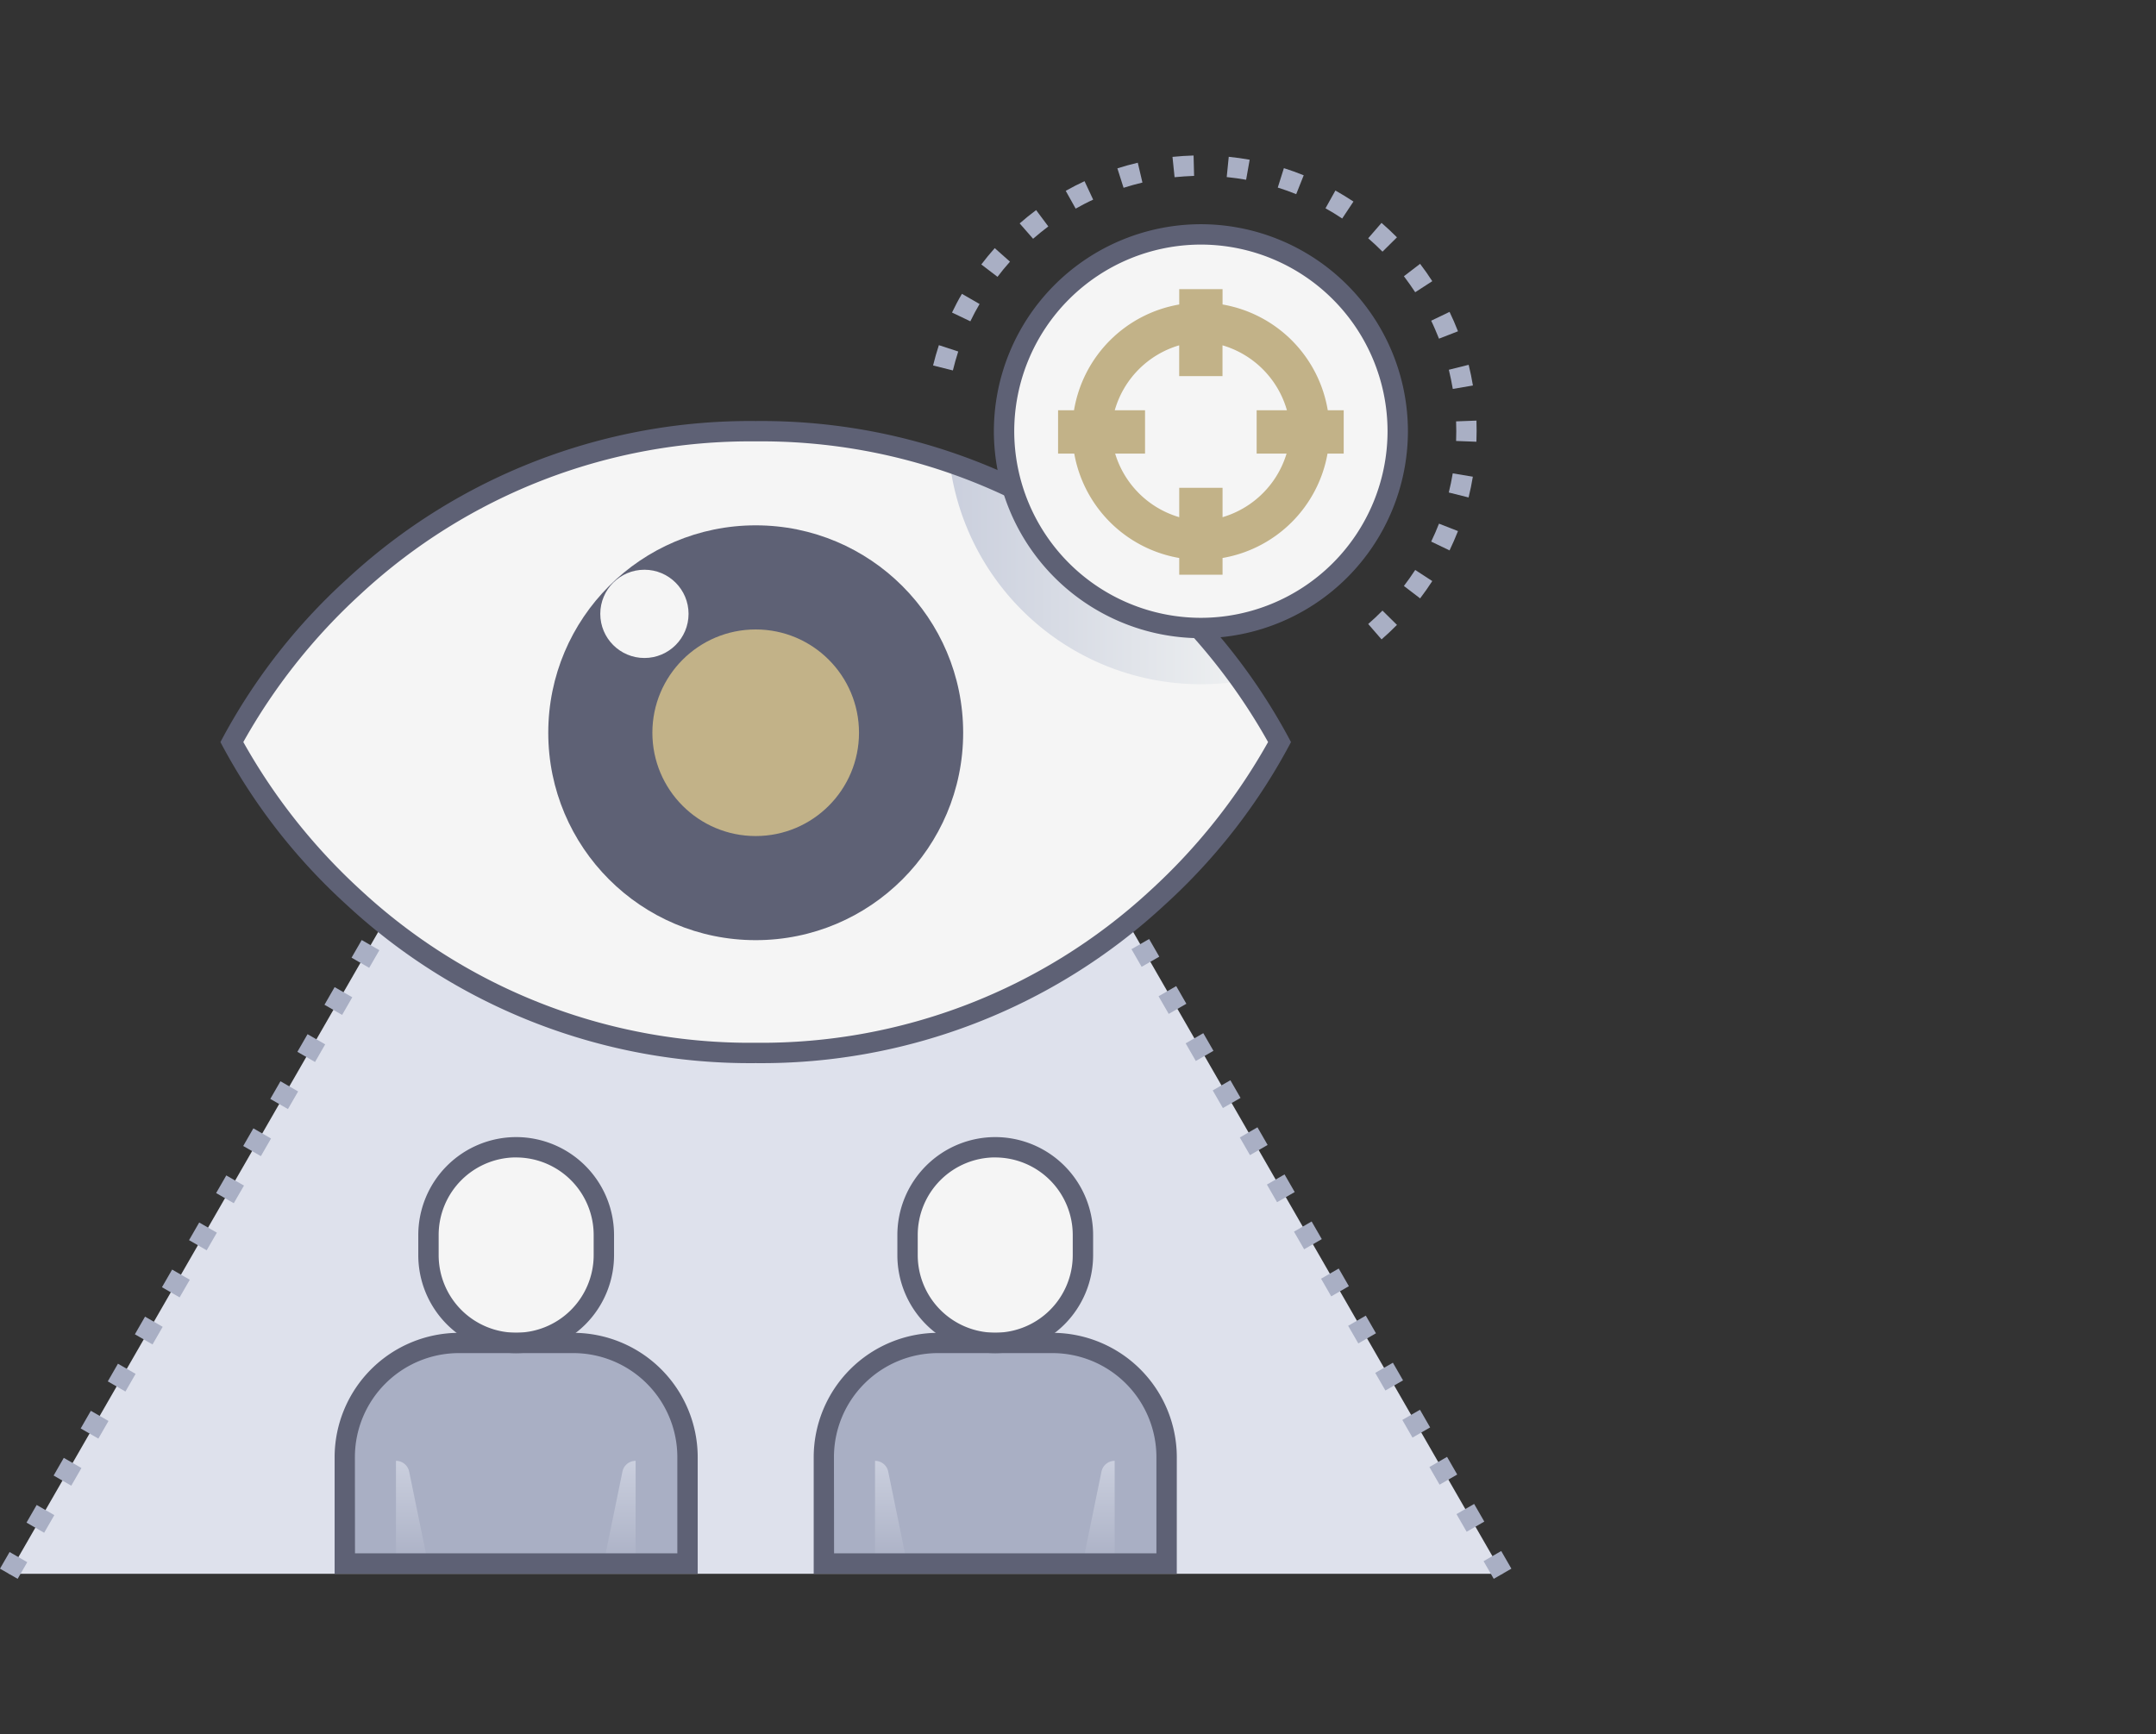
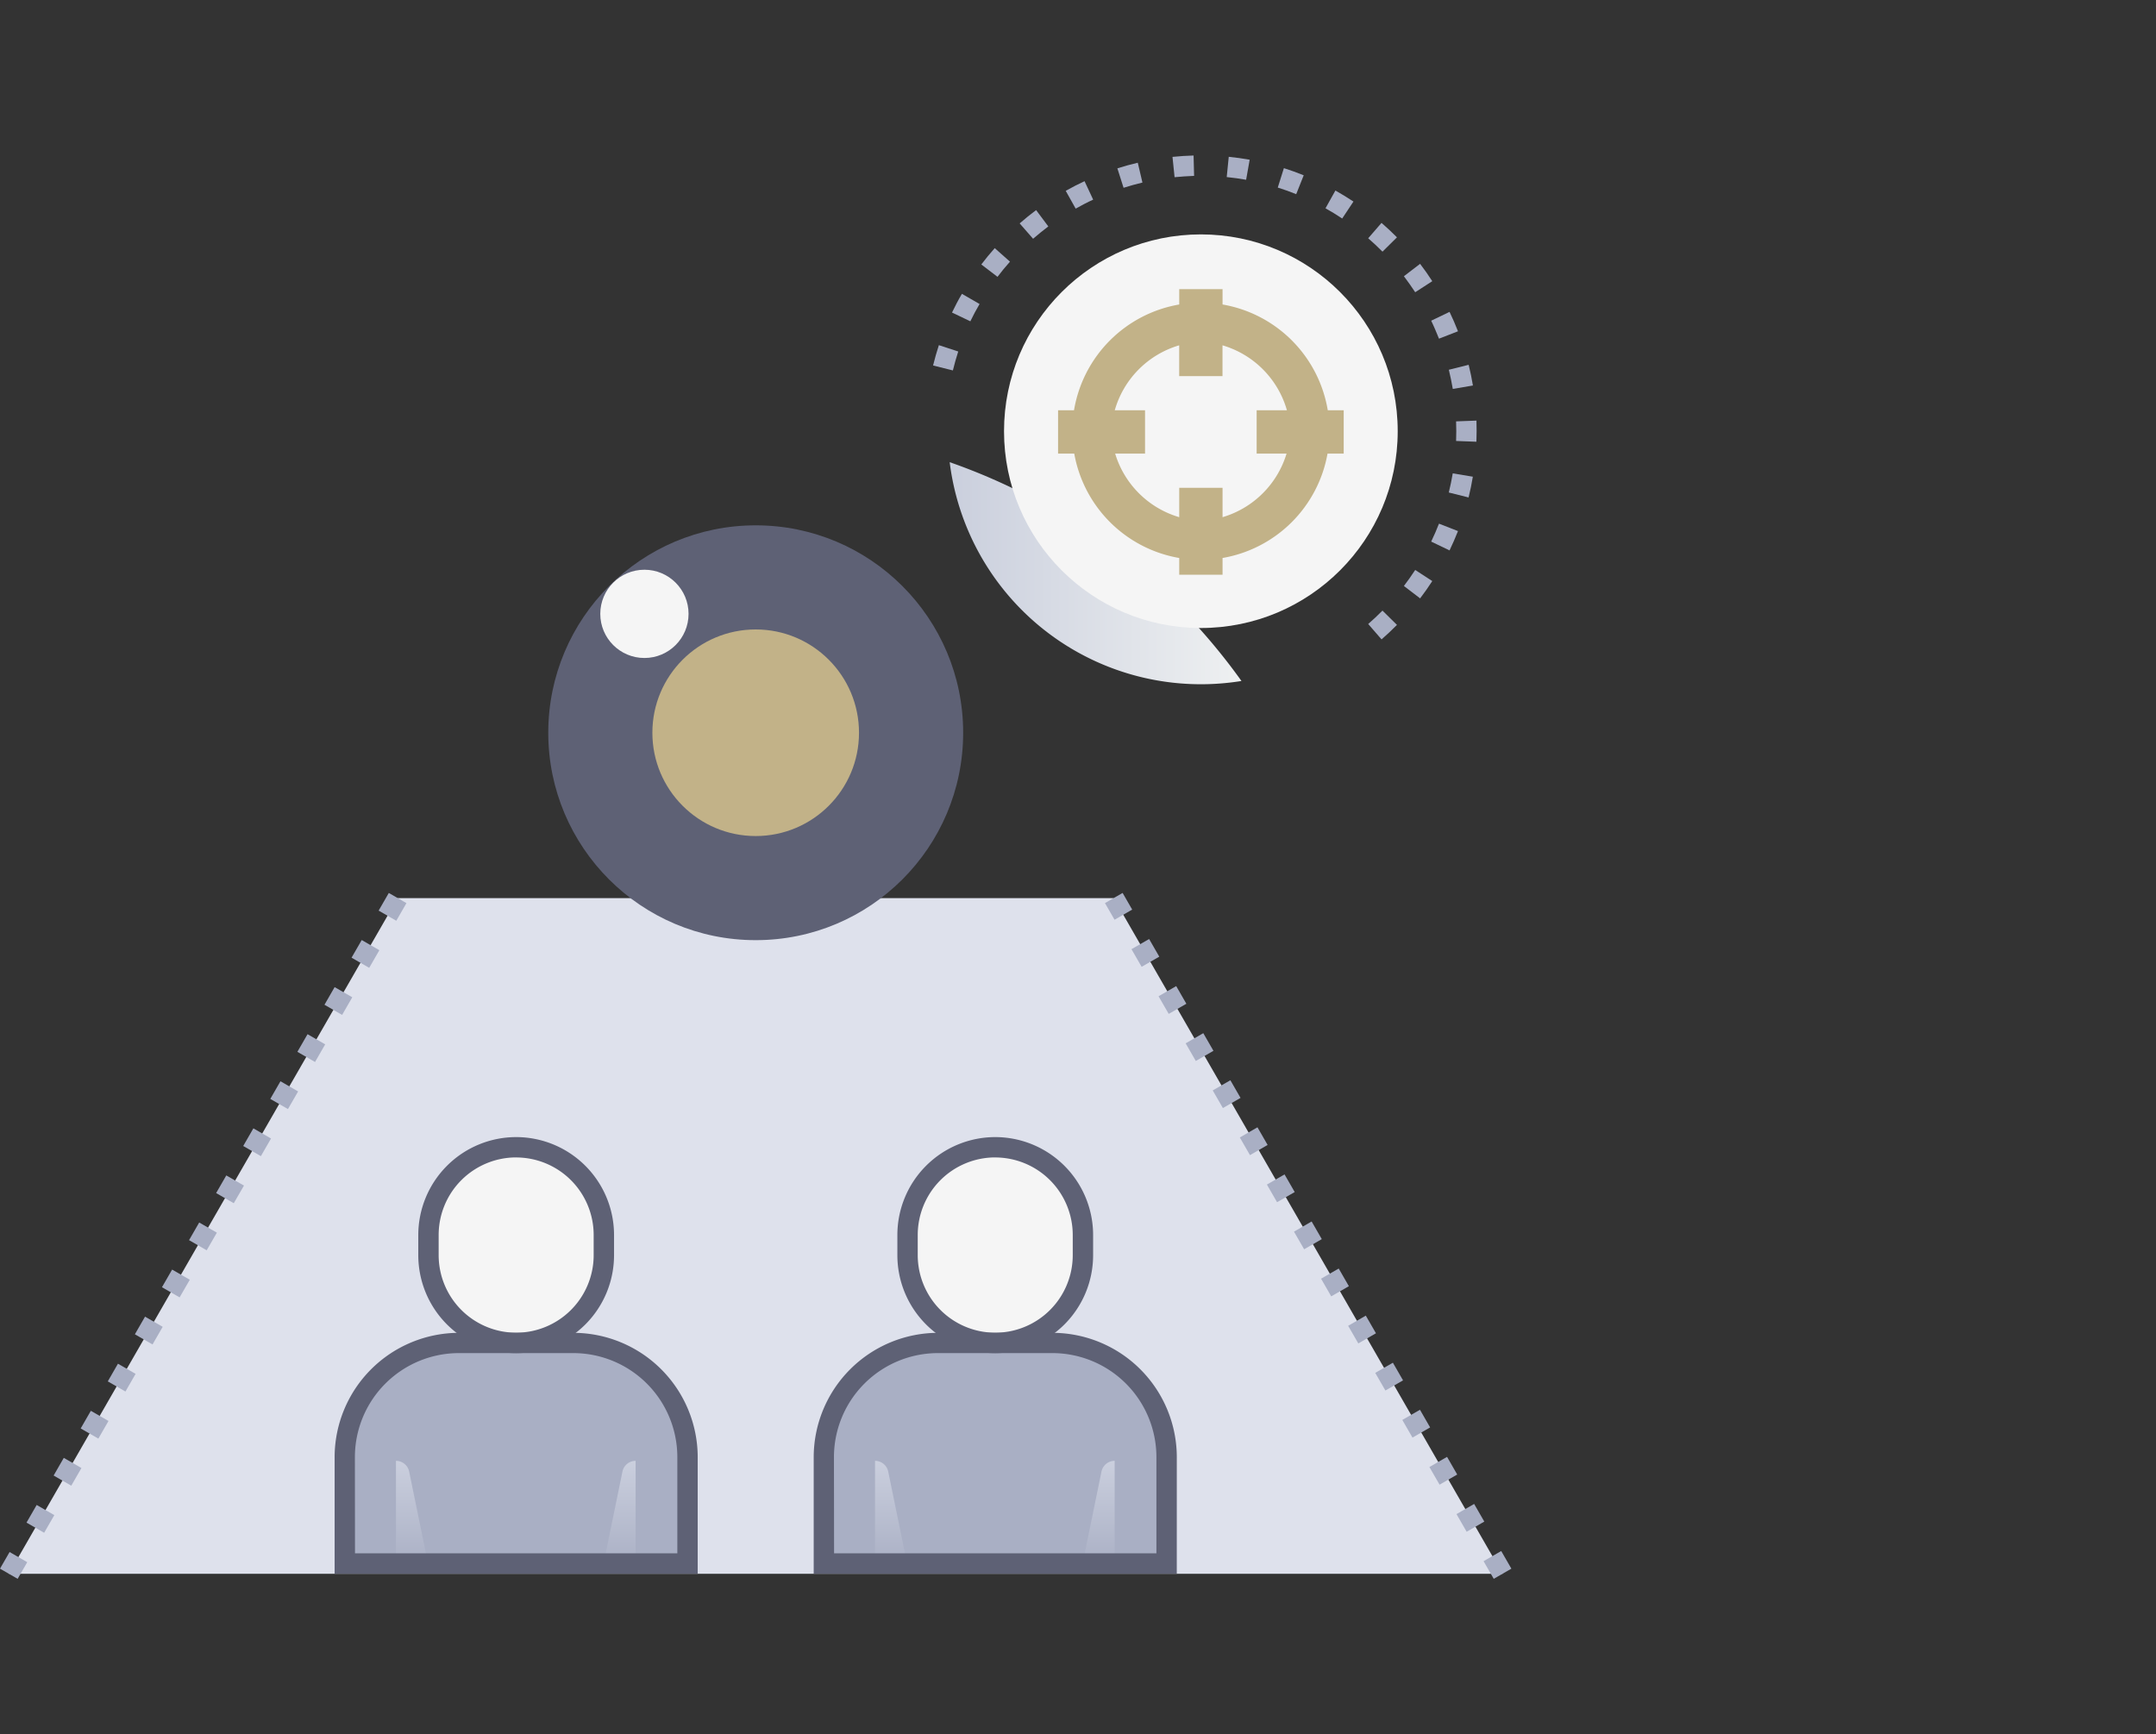
<svg xmlns="http://www.w3.org/2000/svg" width="87" height="70" viewBox="0 0 87 70">
  <rect x="0" y="0" width="87" height="70" fill="#333333" stroke="none" />
  <defs>
    <linearGradient id="a" x1="0.5" y1="1.051" x2="0.5" y2="-0.288" gradientUnits="objectBoundingBox">
      <stop offset="0" stop-color="#a9afc4" />
      <stop offset="1" stop-color="#d4d8e5" />
    </linearGradient>
    <linearGradient id="e" y1="0.5" x2="1" y2="0.5" gradientUnits="objectBoundingBox">
      <stop offset="0" stop-color="#cacfdd" />
      <stop offset="1" stop-color="#eef0f1" />
    </linearGradient>
    <clipPath id="g">
      <rect width="87" height="70" />
    </clipPath>
  </defs>
  <g id="f" clip-path="url(#g)">
    <g transform="translate(3038.6 -3111.334)">
      <g transform="translate(-3038.6 3117.614)">
        <path d="M-2991.416,3336.362h-28.892L-3036,3363.631h60.276Z" transform="translate(3036.356 -3306.395)" fill="#dee1ec" />
        <g transform="translate(44.584 29.762)">
          <path d="M-2697.456,3362.543l-.41-.712.712-.41.41.712Zm-1.093-1.9-.41-.712.712-.41.41.712Zm-1.093-1.9-.41-.712.712-.41.41.713Zm-1.093-1.9-.41-.713.712-.41.41.712Zm-1.093-1.9-.41-.712.712-.41.41.712Zm-1.093-1.9-.41-.712.712-.41.41.712Zm-1.093-1.9-.41-.713.712-.41.41.712Zm-1.093-1.9-.41-.712.712-.41.41.712Zm-1.093-1.9-.41-.712.712-.41.41.712Zm-1.093-1.9-.41-.713.712-.41.41.712Zm-1.093-1.9-.41-.712.712-.41.41.712Zm-1.093-1.9-.41-.712.712-.41.41.712Zm-1.093-1.9-.41-.712.712-.41.41.713Zm-1.093-1.9-.41-.712.712-.41.41.712Zm-1.093-1.9-.387-.672.712-.41.387.672Z" transform="translate(2713.148 -3334.865)" fill="#a9afc4" />
        </g>
        <g transform="translate(0 29.762)">
          <path d="M-3037.888,3362.543l-.712-.41.387-.672.712.41Zm1.07-1.859-.712-.41.41-.712.712.41Zm1.094-1.9-.712-.41.41-.713.712.41Zm1.093-1.9-.713-.41.41-.712.712.41Zm1.093-1.9-.712-.41.41-.713.712.41Zm1.093-1.9-.712-.41.41-.712.712.41Zm1.093-1.9-.712-.41.41-.712.713.41Zm1.093-1.9-.712-.41.41-.712.712.41Zm1.093-1.9-.712-.41.41-.712.713.41Zm1.093-1.9-.712-.41.41-.712.712.41Zm1.093-1.9-.712-.41.41-.712.712.41Zm1.093-1.9-.712-.41.41-.712.712.41Zm1.093-1.9-.712-.41.41-.712.712.41Zm1.093-1.9-.712-.41.41-.712.712.41Zm1.093-1.9-.712-.41.41-.712.712.41Z" transform="translate(3038.6 -3334.865)" fill="#a9afc4" />
        </g>
        <g transform="translate(32.835 39.612)">
          <path d="M-2795.912,3476.32v-4.291a4.609,4.609,0,0,1,4.609-4.609h4.611a4.609,4.609,0,0,1,4.609,4.609v4.291Z" transform="translate(2796.323 -3459.111)" fill="#a9afc4" />
          <path d="M-2767.731,3417.665a3.539,3.539,0,0,1-3.539-3.539v-.821a3.539,3.539,0,0,1,3.539-3.539,3.539,3.539,0,0,1,3.538,3.539v.821A3.538,3.538,0,0,1-2767.731,3417.665Z" transform="translate(2775.057 -3409.356)" fill="#f5f5f5" />
          <g transform="translate(3.376)">
            <path d="M-2770.32,3415.487a3.954,3.954,0,0,1-3.95-3.949v-.821a3.954,3.954,0,0,1,3.95-3.95,3.954,3.954,0,0,1,3.949,3.95v.821A3.954,3.954,0,0,1-2770.32,3415.487Zm0-7.9a3.131,3.131,0,0,0-3.128,3.127v.821a3.131,3.131,0,0,0,3.128,3.127,3.131,3.131,0,0,0,3.127-3.127v-.821A3.131,3.131,0,0,0-2770.32,3407.589Z" transform="translate(2774.27 -3406.767)" fill="#5e6175" />
          </g>
          <path d="M-2780.847,3506.288v-4.143a.544.544,0,0,1,.532.435l.76,3.708Z" transform="translate(2783.322 -3489.079)" fill="url(#a)" style="mix-blend-mode:multiply;isolation:isolate" />
          <path d="M-2718.4,3506.288v-4.143a.544.544,0,0,0-.533.435l-.76,3.708Z" transform="translate(2730.545 -3489.079)" fill="url(#a)" style="mix-blend-mode:multiply;isolation:isolate" />
          <g transform="translate(0 7.898)">
            <path d="M-2784.261,3474.142h-14.651v-4.7a5.025,5.025,0,0,1,5.02-5.02h4.612a5.025,5.025,0,0,1,5.02,5.02Zm-13.829-.822h13.007v-3.88a4.2,4.2,0,0,0-4.2-4.2h-4.612a4.2,4.2,0,0,0-4.2,4.2Z" transform="translate(2798.912 -3464.42)" fill="#5e6175" />
          </g>
        </g>
        <g transform="translate(13.503 39.612)">
          <path d="M-2937.033,3476.32v-4.291a4.609,4.609,0,0,1,4.609-4.609h4.611a4.609,4.609,0,0,1,4.609,4.609v4.291Z" transform="translate(2937.444 -3459.111)" fill="#a9afc4" />
          <path d="M-2908.853,3417.665a3.539,3.539,0,0,1-3.538-3.539v-.821a3.539,3.539,0,0,1,3.538-3.539,3.539,3.539,0,0,1,3.539,3.539v.821A3.539,3.539,0,0,1-2908.853,3417.665Z" transform="translate(2916.178 -3409.356)" fill="#f5f5f5" />
          <g transform="translate(3.376)">
            <path d="M-2911.441,3415.487a3.954,3.954,0,0,1-3.95-3.949v-.821a3.954,3.954,0,0,1,3.95-3.95,3.954,3.954,0,0,1,3.949,3.95v.821A3.954,3.954,0,0,1-2911.441,3415.487Zm0-7.9a3.131,3.131,0,0,0-3.128,3.127v.821a3.131,3.131,0,0,0,3.128,3.127,3.131,3.131,0,0,0,3.127-3.127v-.821A3.131,3.131,0,0,0-2911.441,3407.589Z" transform="translate(2915.391 -3406.767)" fill="#5e6175" />
          </g>
          <path d="M-2921.969,3506.288v-4.143a.544.544,0,0,1,.533.435l.76,3.708Z" transform="translate(2924.444 -3489.079)" fill="url(#a)" style="mix-blend-mode:multiply;isolation:isolate" />
          <path d="M-2859.521,3506.288v-4.143a.544.544,0,0,0-.532.435l-.76,3.708Z" transform="translate(2871.667 -3489.079)" fill="url(#a)" style="mix-blend-mode:multiply;isolation:isolate" />
          <g transform="translate(0 7.898)">
            <path d="M-2925.383,3474.142h-14.651v-4.7a5.025,5.025,0,0,1,5.02-5.02h4.611a5.025,5.025,0,0,1,5.02,5.02Zm-13.829-.822h13.007v-3.88a4.2,4.2,0,0,0-4.2-4.2h-4.611a4.2,4.2,0,0,0-4.2,4.2Z" transform="translate(2940.034 -3464.42)" fill="#5e6175" />
          </g>
        </g>
-         <path d="M-2949.168,3198.809a24.029,24.029,0,0,0-21.139,12.547,24.029,24.029,0,0,0,21.139,12.546,24.028,24.028,0,0,0,21.139-12.546A24.028,24.028,0,0,0-2949.168,3198.809Z" transform="translate(2979.663 -3187.686)" fill="#f5f5f5" />
        <circle cx="8.371" cy="8.371" r="8.371" transform="translate(22.124 14.922)" fill="#5e6175" />
        <circle cx="4.169" cy="4.169" r="4.169" transform="translate(26.325 19.124)" fill="#c2b288" />
        <circle cx="1.781" cy="1.781" r="1.781" transform="translate(24.223 16.714)" fill="#f5f5f5" />
        <path d="M-2747.089,3216.761a10.216,10.216,0,0,1-11.774-8.831A24.328,24.328,0,0,1-2747.089,3216.761Z" transform="translate(2797.185 -3195.557)" fill="url(#e)" style="mix-blend-mode:multiply;isolation:isolate" />
        <g transform="translate(8.899 10.712)">
-           <path d="M-2952.044,3221.724a23.911,23.911,0,0,1-16.5-6.382,23.982,23.982,0,0,1-5.1-6.575,23.983,23.983,0,0,1,5.1-6.575,23.912,23.912,0,0,1,16.5-6.382,23.913,23.913,0,0,1,16.5,6.382,23.986,23.986,0,0,1,5.1,6.575,23.98,23.98,0,0,1-5.1,6.575A23.912,23.912,0,0,1-2952.044,3221.724Zm-20.676-12.958a23.965,23.965,0,0,0,4.758,5.994,23.1,23.1,0,0,0,15.918,6.142,23.106,23.106,0,0,0,15.918-6.142,23.962,23.962,0,0,0,4.757-5.994,23.963,23.963,0,0,0-4.757-5.993,23.1,23.1,0,0,0-15.918-6.142,23.1,23.1,0,0,0-15.943,6.164A23.867,23.867,0,0,0-2972.721,3208.766Z" transform="translate(2973.64 -3195.809)" fill="#5e6175" />
-         </g>
+           </g>
        <circle cx="7.943" cy="7.943" r="7.943" transform="translate(40.515 3.18)" fill="#f5f5f5" />
        <g transform="translate(37.652 0)">
          <path d="M-2745.657,3137.139l-.539-.621c.2-.173.393-.355.576-.541l.585.577C-2745.233,3136.756-2745.442,3136.952-2745.657,3137.139Zm1.555-1.656-.653-.5c.159-.208.313-.426.456-.646l.689.448C-2743.764,3135.024-2743.93,3135.259-2744.1,3135.483Zm1.189-1.935-.741-.356c.114-.237.22-.48.315-.724l.766.3C-2742.676,3133.029-2742.79,3133.292-2742.913,3133.548Zm.769-2.137-.8-.2c.063-.254.116-.514.16-.773l.811.135C-2742.019,3130.855-2742.077,3131.136-2742.145,3131.411Zm.316-2.249-.821-.031c.01-.265.01-.526,0-.791l.822-.031C-2741.819,3128.58-2741.818,3128.866-2741.829,3129.162Zm-.954-2.131c-.043-.259-.1-.519-.16-.774l.8-.2c.068.275.126.556.172.835Zm-20.172-.747-.8-.2c.067-.275.146-.551.234-.82l.781.256C-2762.82,3125.774-2762.893,3126.03-2762.955,3126.284Zm19.615-1.282c-.1-.244-.2-.488-.315-.725l.741-.356c.123.256.238.519.34.783Zm-18.909-.7-.742-.354c.122-.256.255-.51.4-.755l.712.41C-2762.013,3123.831-2762.136,3124.066-2762.249,3124.3Zm17.949-1.174c-.143-.219-.3-.437-.456-.646l.653-.5c.172.225.338.46.492.7Zm-16.854-.621-.655-.5c.172-.226.354-.448.542-.659l.615.546C-2760.827,3122.093-2761,3122.3-2761.155,3122.508Zm15.534-1.017c-.185-.187-.379-.368-.577-.54l.538-.621c.214.185.423.382.623.583Zm-14.1-.521-.541-.619c.213-.187.437-.367.664-.537l.492.659C-2759.314,3120.63-2759.52,3120.8-2759.718,3120.97Zm12.474-.817c-.218-.145-.445-.284-.674-.412l.4-.717c.247.139.492.289.728.445Zm-10.756-.4-.4-.716c.247-.139.5-.271.759-.39l.348.745C-2757.535,3119.5-2757.771,3119.626-2758,3119.754Zm8.9-.582c-.243-.1-.493-.187-.744-.266l.247-.784c.271.086.541.182.8.288Zm-6.967-.259-.249-.783c.269-.086.546-.162.823-.227l.188.8C-2755.566,3118.764-2755.822,3118.835-2756.071,3118.914Zm4.946-.322c-.258-.046-.521-.083-.783-.109l.082-.818c.282.028.566.068.844.118Zm-2.887-.106-.084-.818c.28-.029.567-.047.851-.055l.021.822C-2753.487,3118.443-2753.752,3118.46-2754.012,3118.486Z" transform="translate(2763.754 -3117.614)" fill="#a9afc4" />
        </g>
        <g transform="translate(40.104 2.769)">
-           <path d="M-2737.5,3154.533a8.363,8.363,0,0,1-8.354-8.354,8.364,8.364,0,0,1,8.354-8.354,8.364,8.364,0,0,1,8.354,8.354A8.363,8.363,0,0,1-2737.5,3154.533Zm0-15.886a7.541,7.541,0,0,0-7.532,7.532,7.541,7.541,0,0,0,7.532,7.532,7.541,7.541,0,0,0,7.532-7.532A7.541,7.541,0,0,0-2737.5,3138.647Z" transform="translate(2745.855 -3137.825)" fill="#5e6175" />
-         </g>
+           </g>
        <path d="M-2715.416,3161.849h-.643a5.2,5.2,0,0,0-4.246-4.27v-.62h-1.748v.62a5.2,5.2,0,0,0-4.246,4.27h-.643v1.748h.653a5.2,5.2,0,0,0,4.236,4.213v.676h1.748v-.676a5.2,5.2,0,0,0,4.236-4.213h.653Zm-4.889,4.314v-1.186h-1.748v1.186a3.831,3.831,0,0,1-2.586-2.566h1.206v-1.748h-1.222a3.825,3.825,0,0,1,2.6-2.622v1.243h1.748v-1.243a3.824,3.824,0,0,1,2.6,2.622h-1.222v1.748h1.207A3.832,3.832,0,0,1-2720.305,3166.163Z" transform="translate(2769.638 -3151.57)" fill="#c2b288" />
      </g>
    </g>
  </g>
</svg>